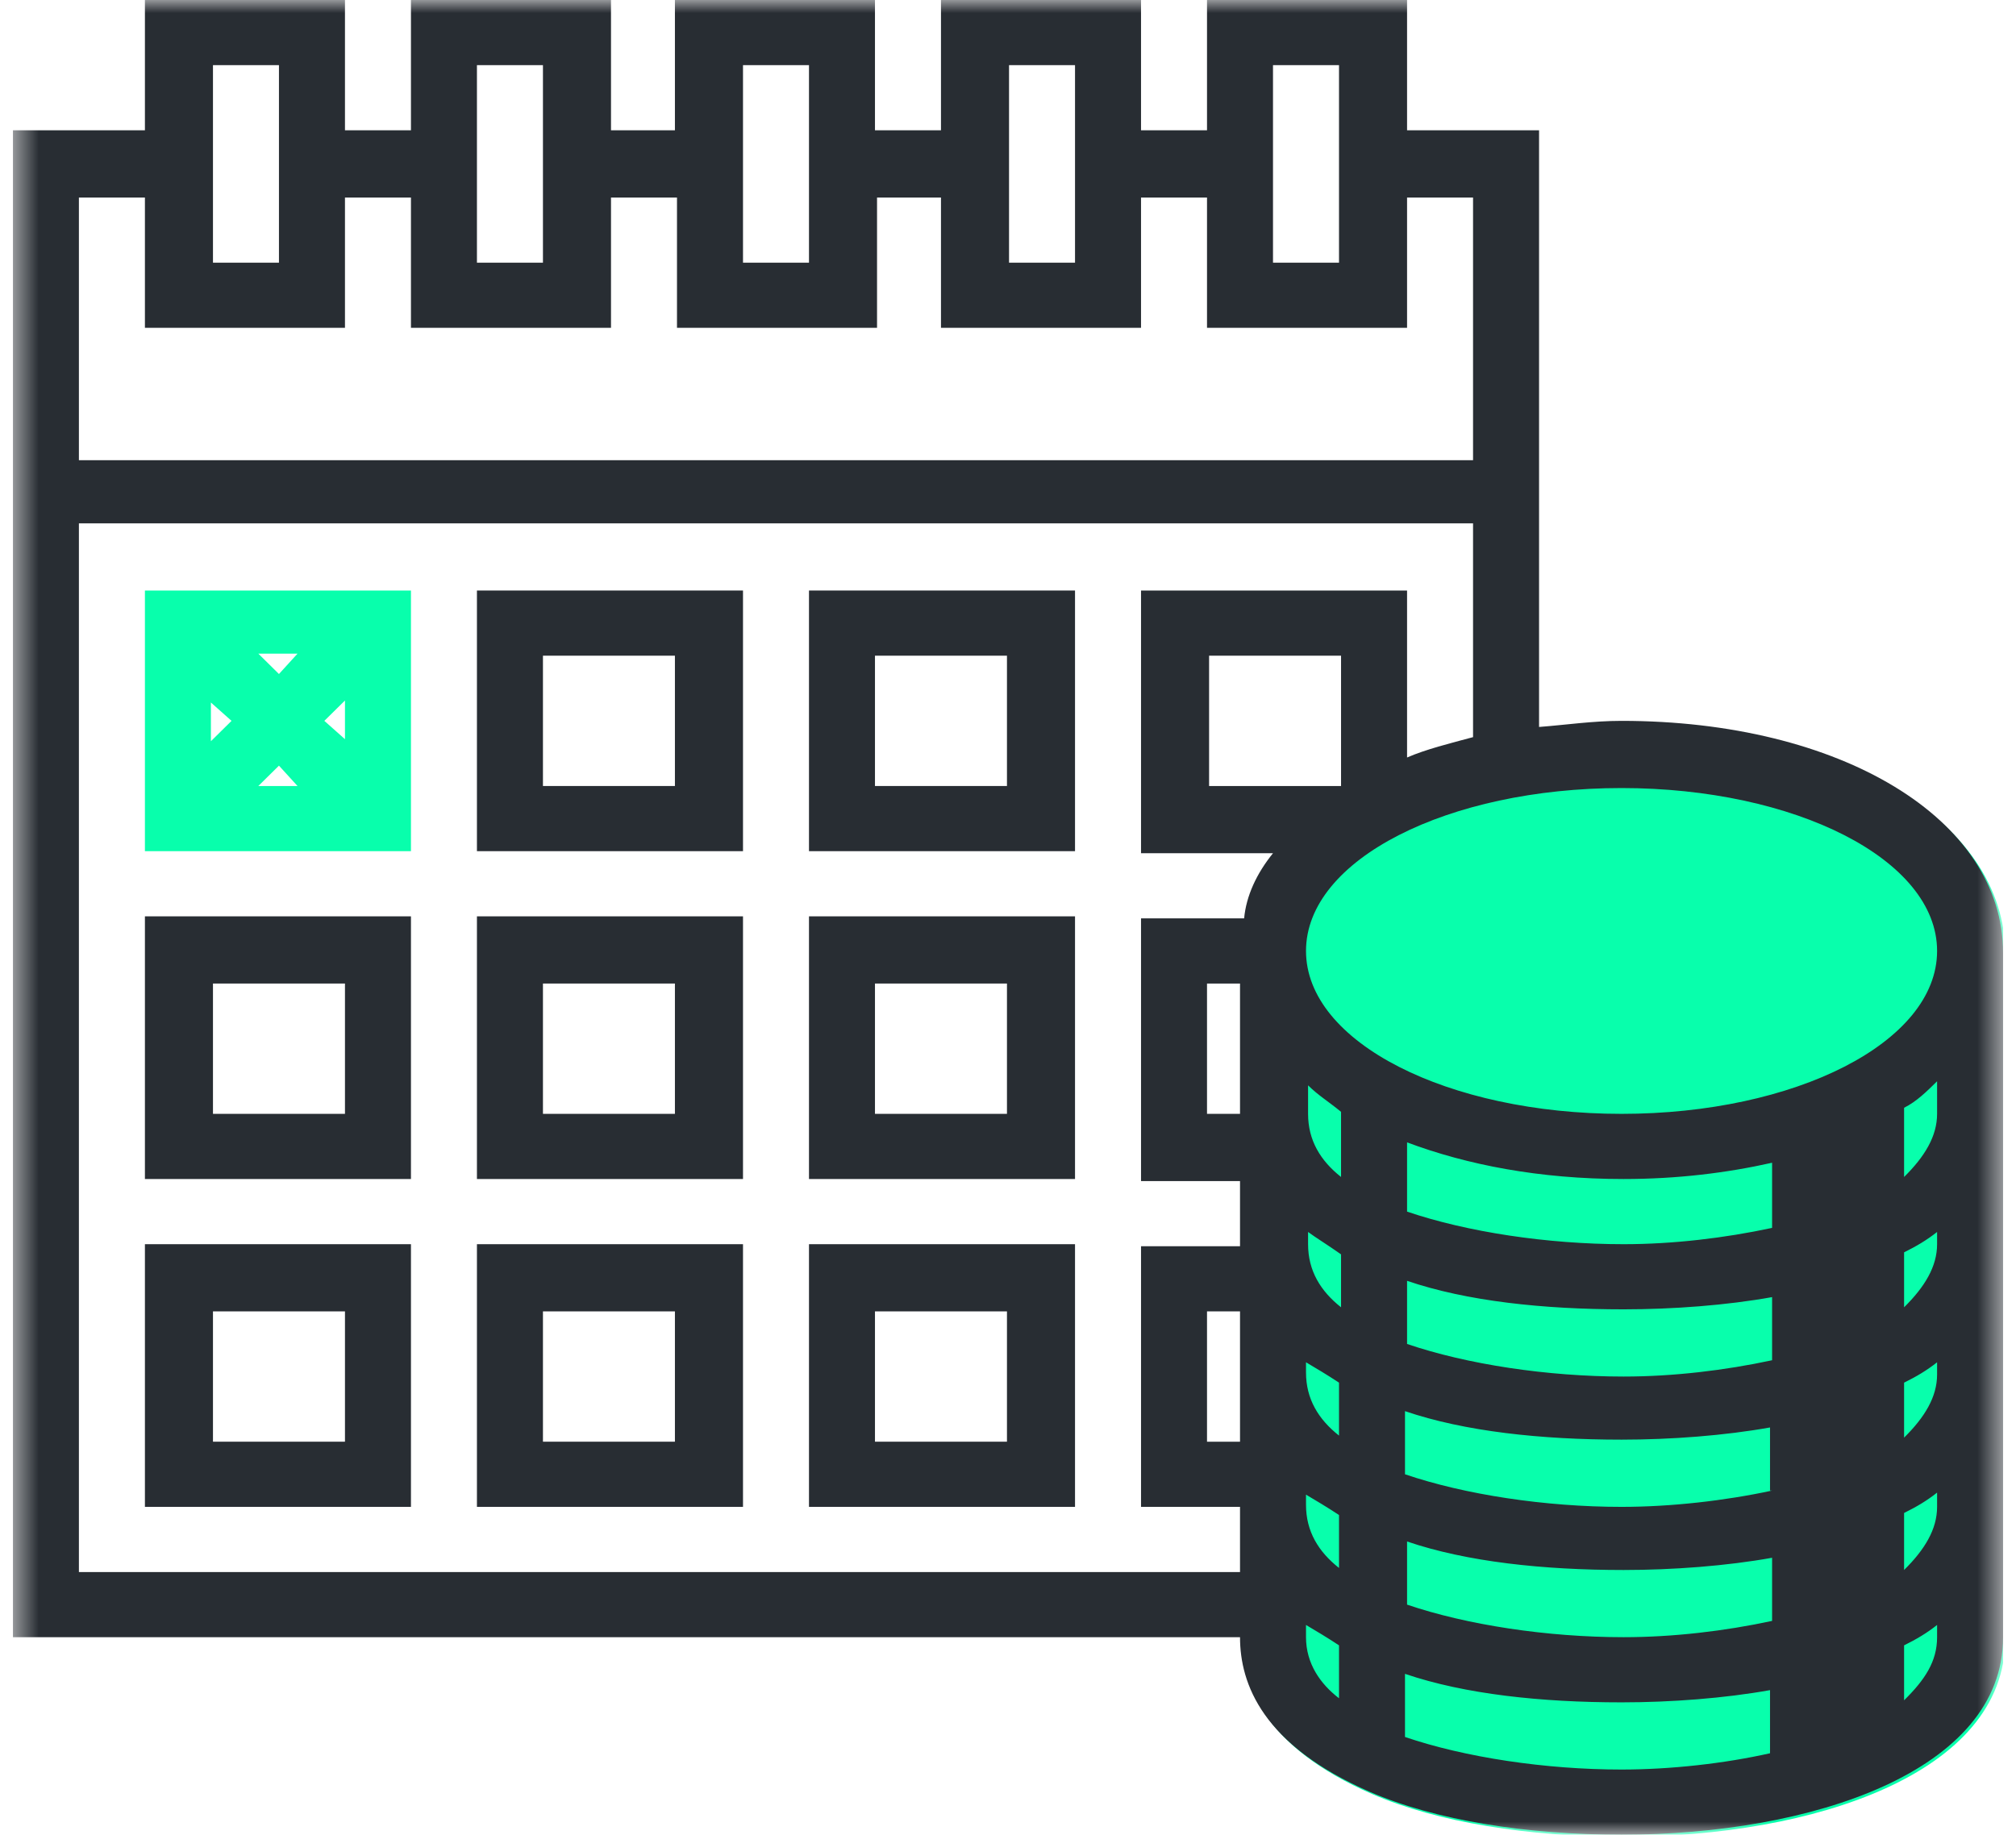
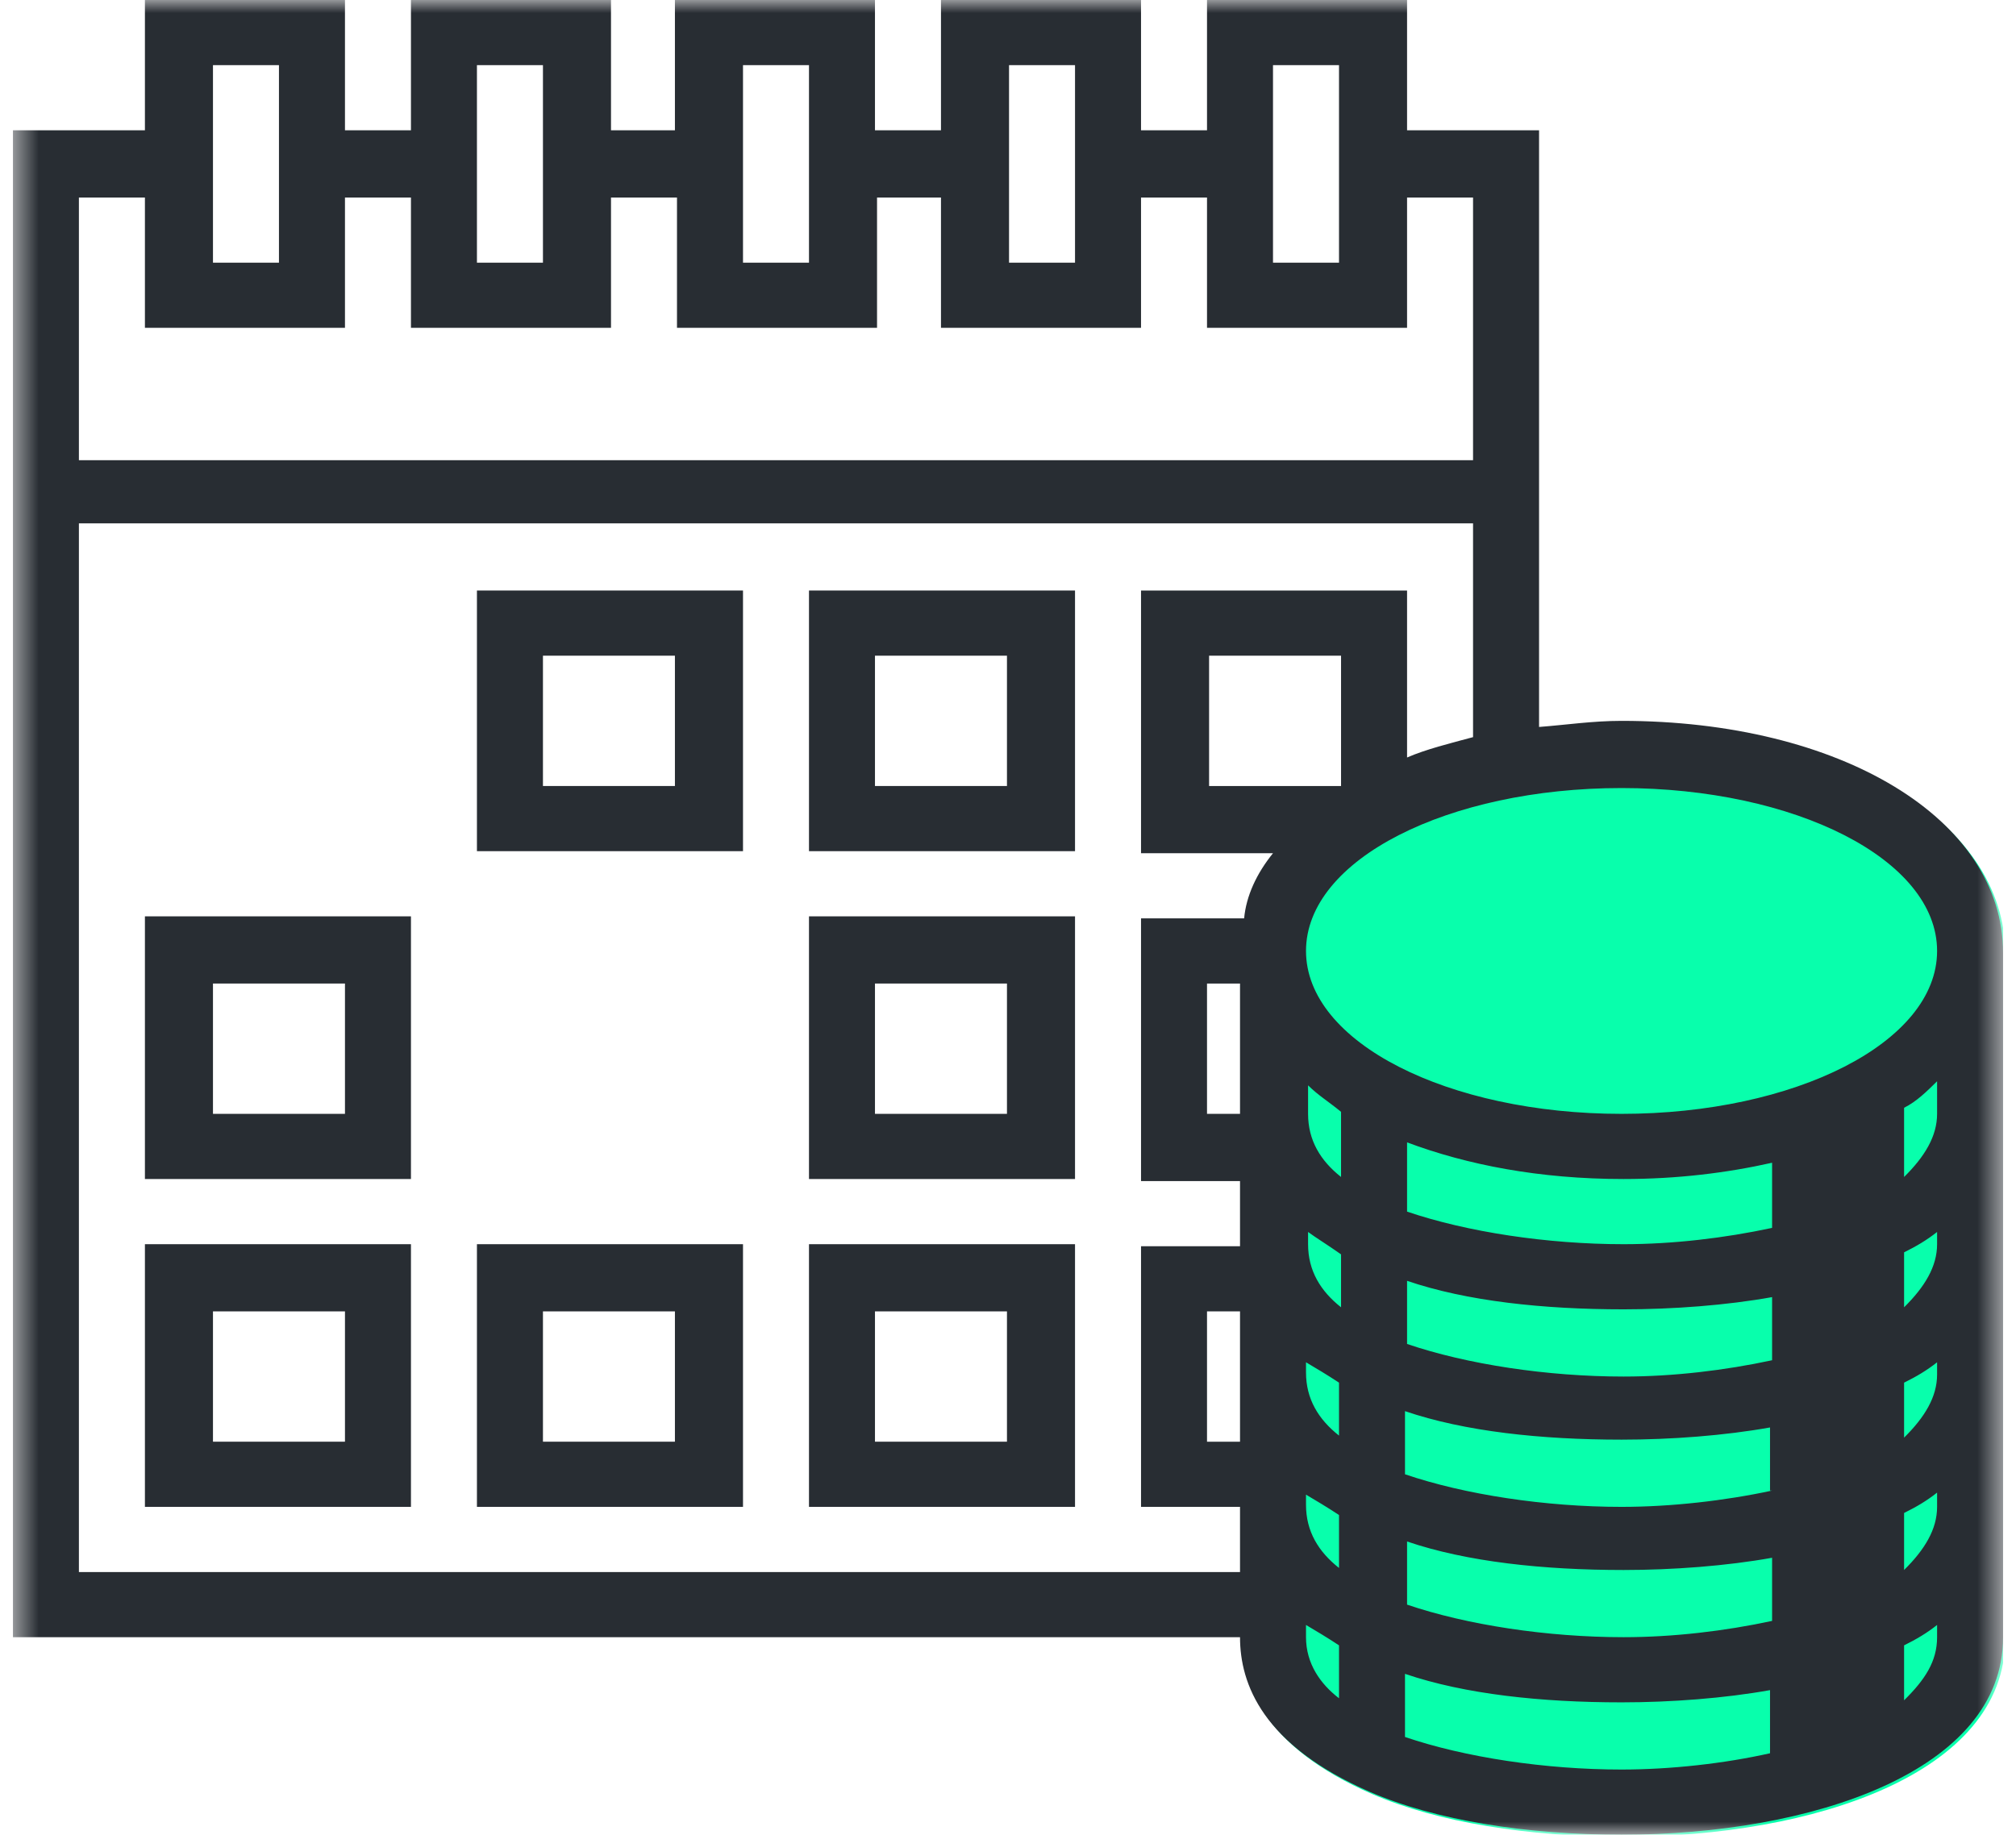
<svg xmlns="http://www.w3.org/2000/svg" width="78" height="71" viewBox="0 0 78 71" fill="none">
  <g clip-path="url(#clip0_10_15)">
    <mask id="mask0_10_15" style="mask-type:luminance" maskUnits="userSpaceOnUse" x="0" y="0" width="78" height="71">
      <path d="M77.5 0H0.5V71H77.5V0Z" fill="white" />
    </mask>
    <g mask="url(#mask0_10_15)">
      <path d="M49.652 33.569C49.173 34.673 48.615 35.776 48.136 36.879L48.056 63.435C48.056 65.248 48.934 67.612 53.083 69.424C55.637 70.527 59.148 71.079 62.818 71.079C70.159 71.079 77.58 68.636 77.58 63.435V58.313V57.052V53.27V52.009V48.226V46.966V43.183V41.922V36.879C77.58 31.836 71.276 27.974 62.818 27.974C61.302 27.974 59.626 28.211 59.626 28.211" fill="#08FFAC" />
      <path d="M62.738 27.896C61.621 27.896 60.584 28.053 59.547 28.132V5.043H54.44V0H46.7V5.043H44.147V0H36.407V5.043H33.853V0H26.113V5.043H23.64V0H15.9V5.043H13.347V0H5.607V5.043H0.5V63.356H47.977C47.977 65.169 48.854 67.533 53.004 69.345C55.557 70.448 59.068 71 62.738 71C70.079 71 77.5 68.557 77.5 63.356V58.313V57.052V53.27V52.009V48.226V46.966V43.183V41.922V36.879C77.5 31.678 71.196 27.896 62.738 27.896ZM74.947 36.8C74.947 40.346 69.441 43.104 62.738 43.104C56.036 43.104 50.53 40.346 50.53 36.8C50.53 33.254 56.036 30.496 62.738 30.496C69.441 30.496 74.947 33.254 74.947 36.8ZM68.563 62.726C66.728 63.12 64.733 63.356 62.818 63.356C59.866 63.356 56.754 62.883 54.44 62.096V59.653C56.754 60.441 59.706 60.756 62.818 60.756C64.733 60.756 66.808 60.598 68.563 60.283V62.726ZM51.886 30.417H46.78V25.374H51.886V30.417ZM68.563 57.683C66.728 58.077 64.653 58.313 62.738 58.313C59.786 58.313 56.674 57.84 54.36 57.052V54.609C56.674 55.397 59.626 55.712 62.738 55.712C64.653 55.712 66.728 55.555 68.483 55.24V57.683H68.563ZM51.886 48.542V50.59C51.089 49.96 50.61 49.172 50.61 48.148V47.675C50.929 47.911 51.328 48.148 51.886 48.542ZM68.563 52.639C66.728 53.033 64.733 53.27 62.818 53.27C59.866 53.27 56.754 52.797 54.44 52.009V49.566C56.754 50.354 59.706 50.669 62.818 50.669C64.733 50.669 66.808 50.512 68.563 50.196V52.639ZM50.53 52.718C50.929 52.955 51.328 53.191 51.807 53.506V55.555C51.009 54.925 50.53 54.136 50.53 53.112V52.718ZM73.67 53.506C74.149 53.27 74.548 53.033 74.947 52.718V53.191C74.947 54.058 74.468 54.846 73.67 55.634V53.506ZM73.67 48.463C74.149 48.226 74.548 47.99 74.947 47.675V48.148C74.947 49.014 74.468 49.802 73.67 50.59V48.463ZM68.563 47.517C66.728 47.911 64.733 48.148 62.818 48.148C59.866 48.148 56.754 47.675 54.44 46.887V44.208C56.754 45.074 59.547 45.626 62.818 45.626C64.893 45.626 66.808 45.39 68.563 44.996V47.517ZM51.886 45.547C51.089 44.917 50.61 44.129 50.61 43.104V42.001C51.009 42.395 51.408 42.632 51.886 43.026V45.547ZM47.977 43.104H46.7V38.061H47.977V43.104ZM47.977 55.791H46.7V50.748H47.977V55.791ZM50.53 57.84C50.929 58.077 51.328 58.313 51.807 58.628V60.677C51.009 60.047 50.53 59.259 50.53 58.234V57.84ZM73.67 58.549C74.149 58.313 74.548 58.077 74.947 57.761V58.313C74.947 59.18 74.468 59.968 73.67 60.756V58.549ZM73.67 45.547V42.868C74.149 42.632 74.548 42.237 74.947 41.843V43.104C74.947 43.971 74.468 44.759 73.67 45.547ZM49.253 2.522H51.807V10.165H49.253V2.522ZM39.04 2.522H41.593V10.165H39.04V2.522ZM28.747 2.522H31.3V10.165H28.747V2.522ZM18.453 2.522H21.007V10.165H18.453V2.522ZM8.24 2.522H10.793V10.165H8.24V2.522ZM3.053 7.644H5.607V12.687H13.347V7.644H15.9V12.687H23.64V7.644H26.193V12.687H33.933V7.644H36.407V12.687H44.147V7.644H46.7V12.687H54.44V7.644H56.993V17.809H3.053V7.644ZM3.053 60.835V20.252H56.993V28.526C56.115 28.762 55.158 28.999 54.44 29.314V22.852H44.147V33.018H49.253C48.615 33.806 48.216 34.673 48.136 35.539H44.147V45.705H47.977V48.226H44.147V58.313H47.977V60.835H3.053ZM50.53 63.356V62.883C50.929 63.12 51.328 63.356 51.807 63.672V65.72C51.089 65.169 50.53 64.381 50.53 63.356ZM62.738 68.478C59.786 68.478 56.674 68.006 54.36 67.218V64.775C56.674 65.563 59.626 65.878 62.738 65.878C64.653 65.878 66.728 65.72 68.483 65.405V67.848C66.728 68.242 64.653 68.478 62.738 68.478ZM73.67 65.799V63.672C74.149 63.435 74.548 63.199 74.947 62.883V63.356C74.947 64.302 74.468 65.011 73.67 65.799Z" fill="#282D33" />
-       <path d="M5.607 32.939H15.9V22.852H5.607V32.939ZM12.549 27.896L13.347 27.108V28.605L12.549 27.896ZM11.511 30.417H9.995L10.793 29.629L11.511 30.417ZM10.793 26.083L9.995 25.295H11.511L10.793 26.083ZM8.958 27.896L8.16 28.684V27.186L8.958 27.896Z" fill="#08FFAC" />
      <path d="M18.453 32.939H28.747V22.852H18.453V32.939ZM21.007 25.374H26.113V30.417H21.007V25.374Z" fill="#282D33" />
      <path d="M31.3 32.939H41.593V22.852H31.3V32.939ZM33.853 25.374H38.96V30.417H33.853V25.374Z" fill="#282D33" />
      <path d="M5.607 45.626H15.9V35.461H5.607V45.626ZM8.24 38.061H13.347V43.104H8.24V38.061Z" fill="#282D33" />
-       <path d="M18.453 45.626H28.747V35.461H18.453V45.626ZM21.007 38.061H26.113V43.104H21.007V38.061Z" fill="#282D33" />
      <path d="M31.3 45.626H41.593V35.461H31.3V45.626ZM33.853 38.061H38.96V43.104H33.853V38.061Z" fill="#282D33" />
      <path d="M5.607 58.313H15.9V48.148H5.607V58.313ZM8.24 50.748H13.347V55.791H8.24V50.748Z" fill="#282D33" />
      <path d="M18.453 58.313H28.747V48.148H18.453V58.313ZM21.007 50.748H26.113V55.791H21.007V50.748Z" fill="#282D33" />
      <path d="M31.3 58.313H41.593V48.148H31.3V58.313ZM33.853 50.748H38.96V55.791H33.853V50.748Z" fill="#282D33" />
    </g>
  </g>
  <defs>
    <clipPath id="clip0_10_15">
      <rect width="77" height="71" fill="white" transform="translate(0.5)" />
    </clipPath>
  </defs>
</svg>